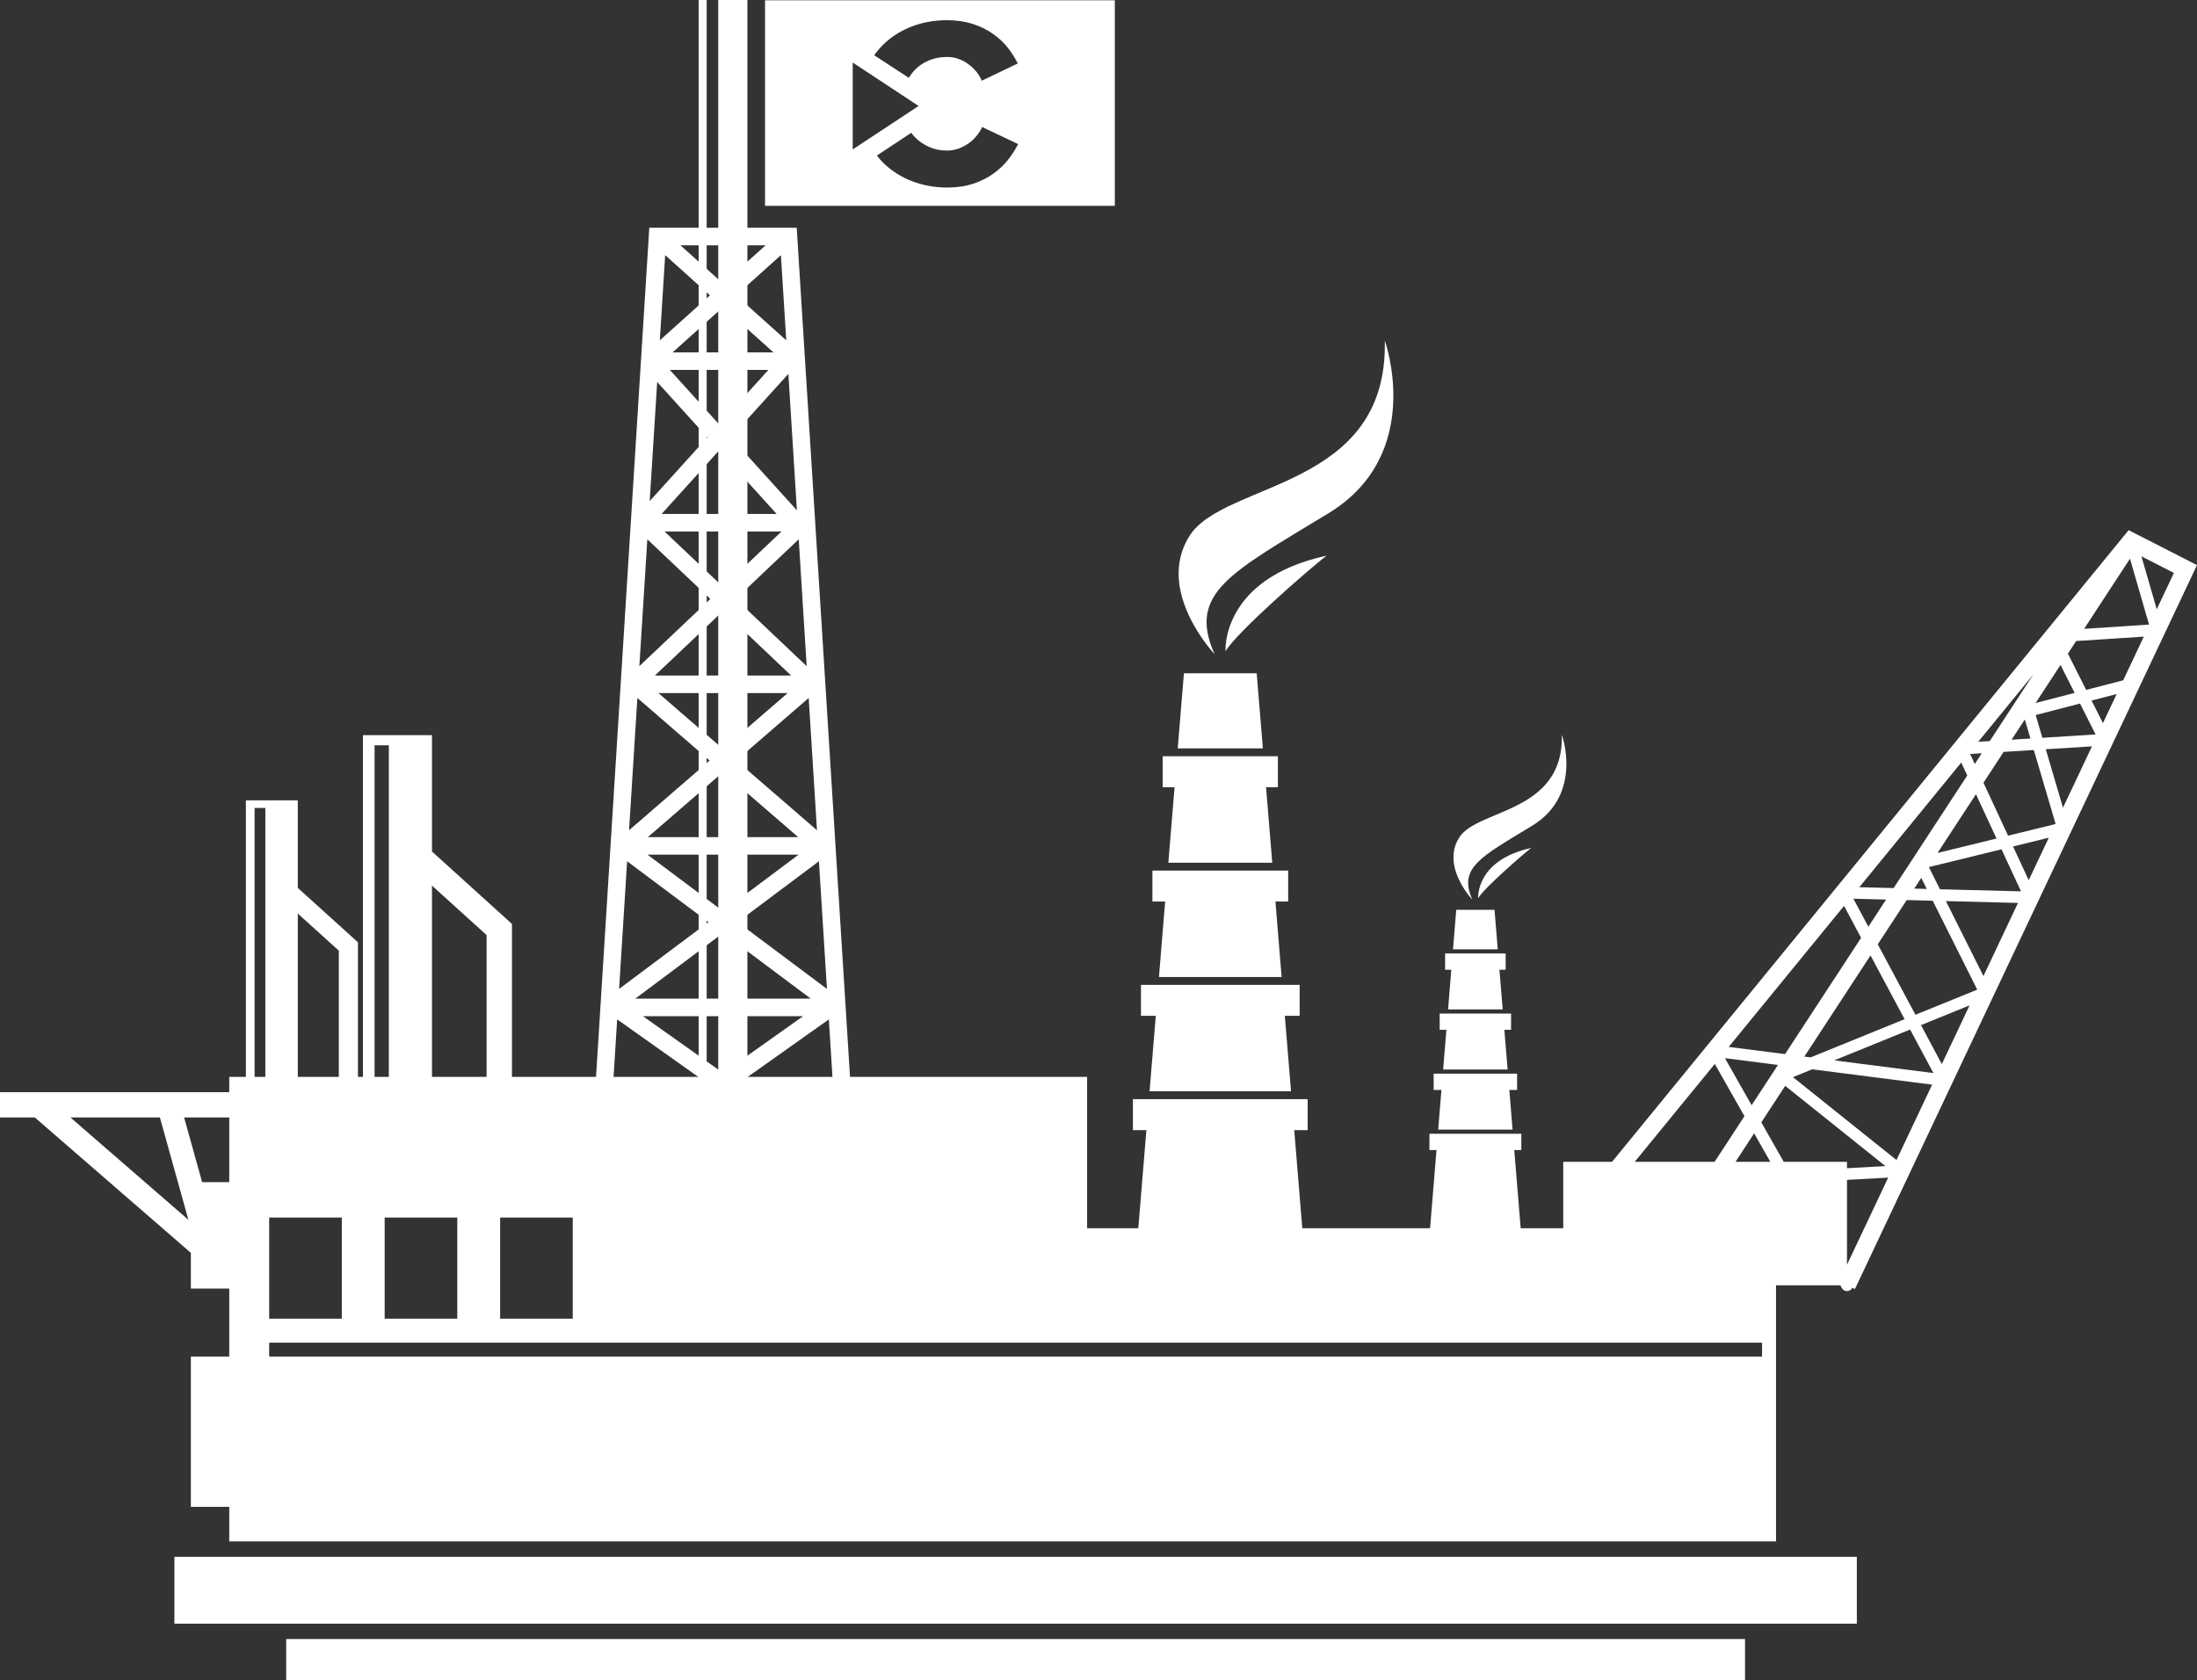
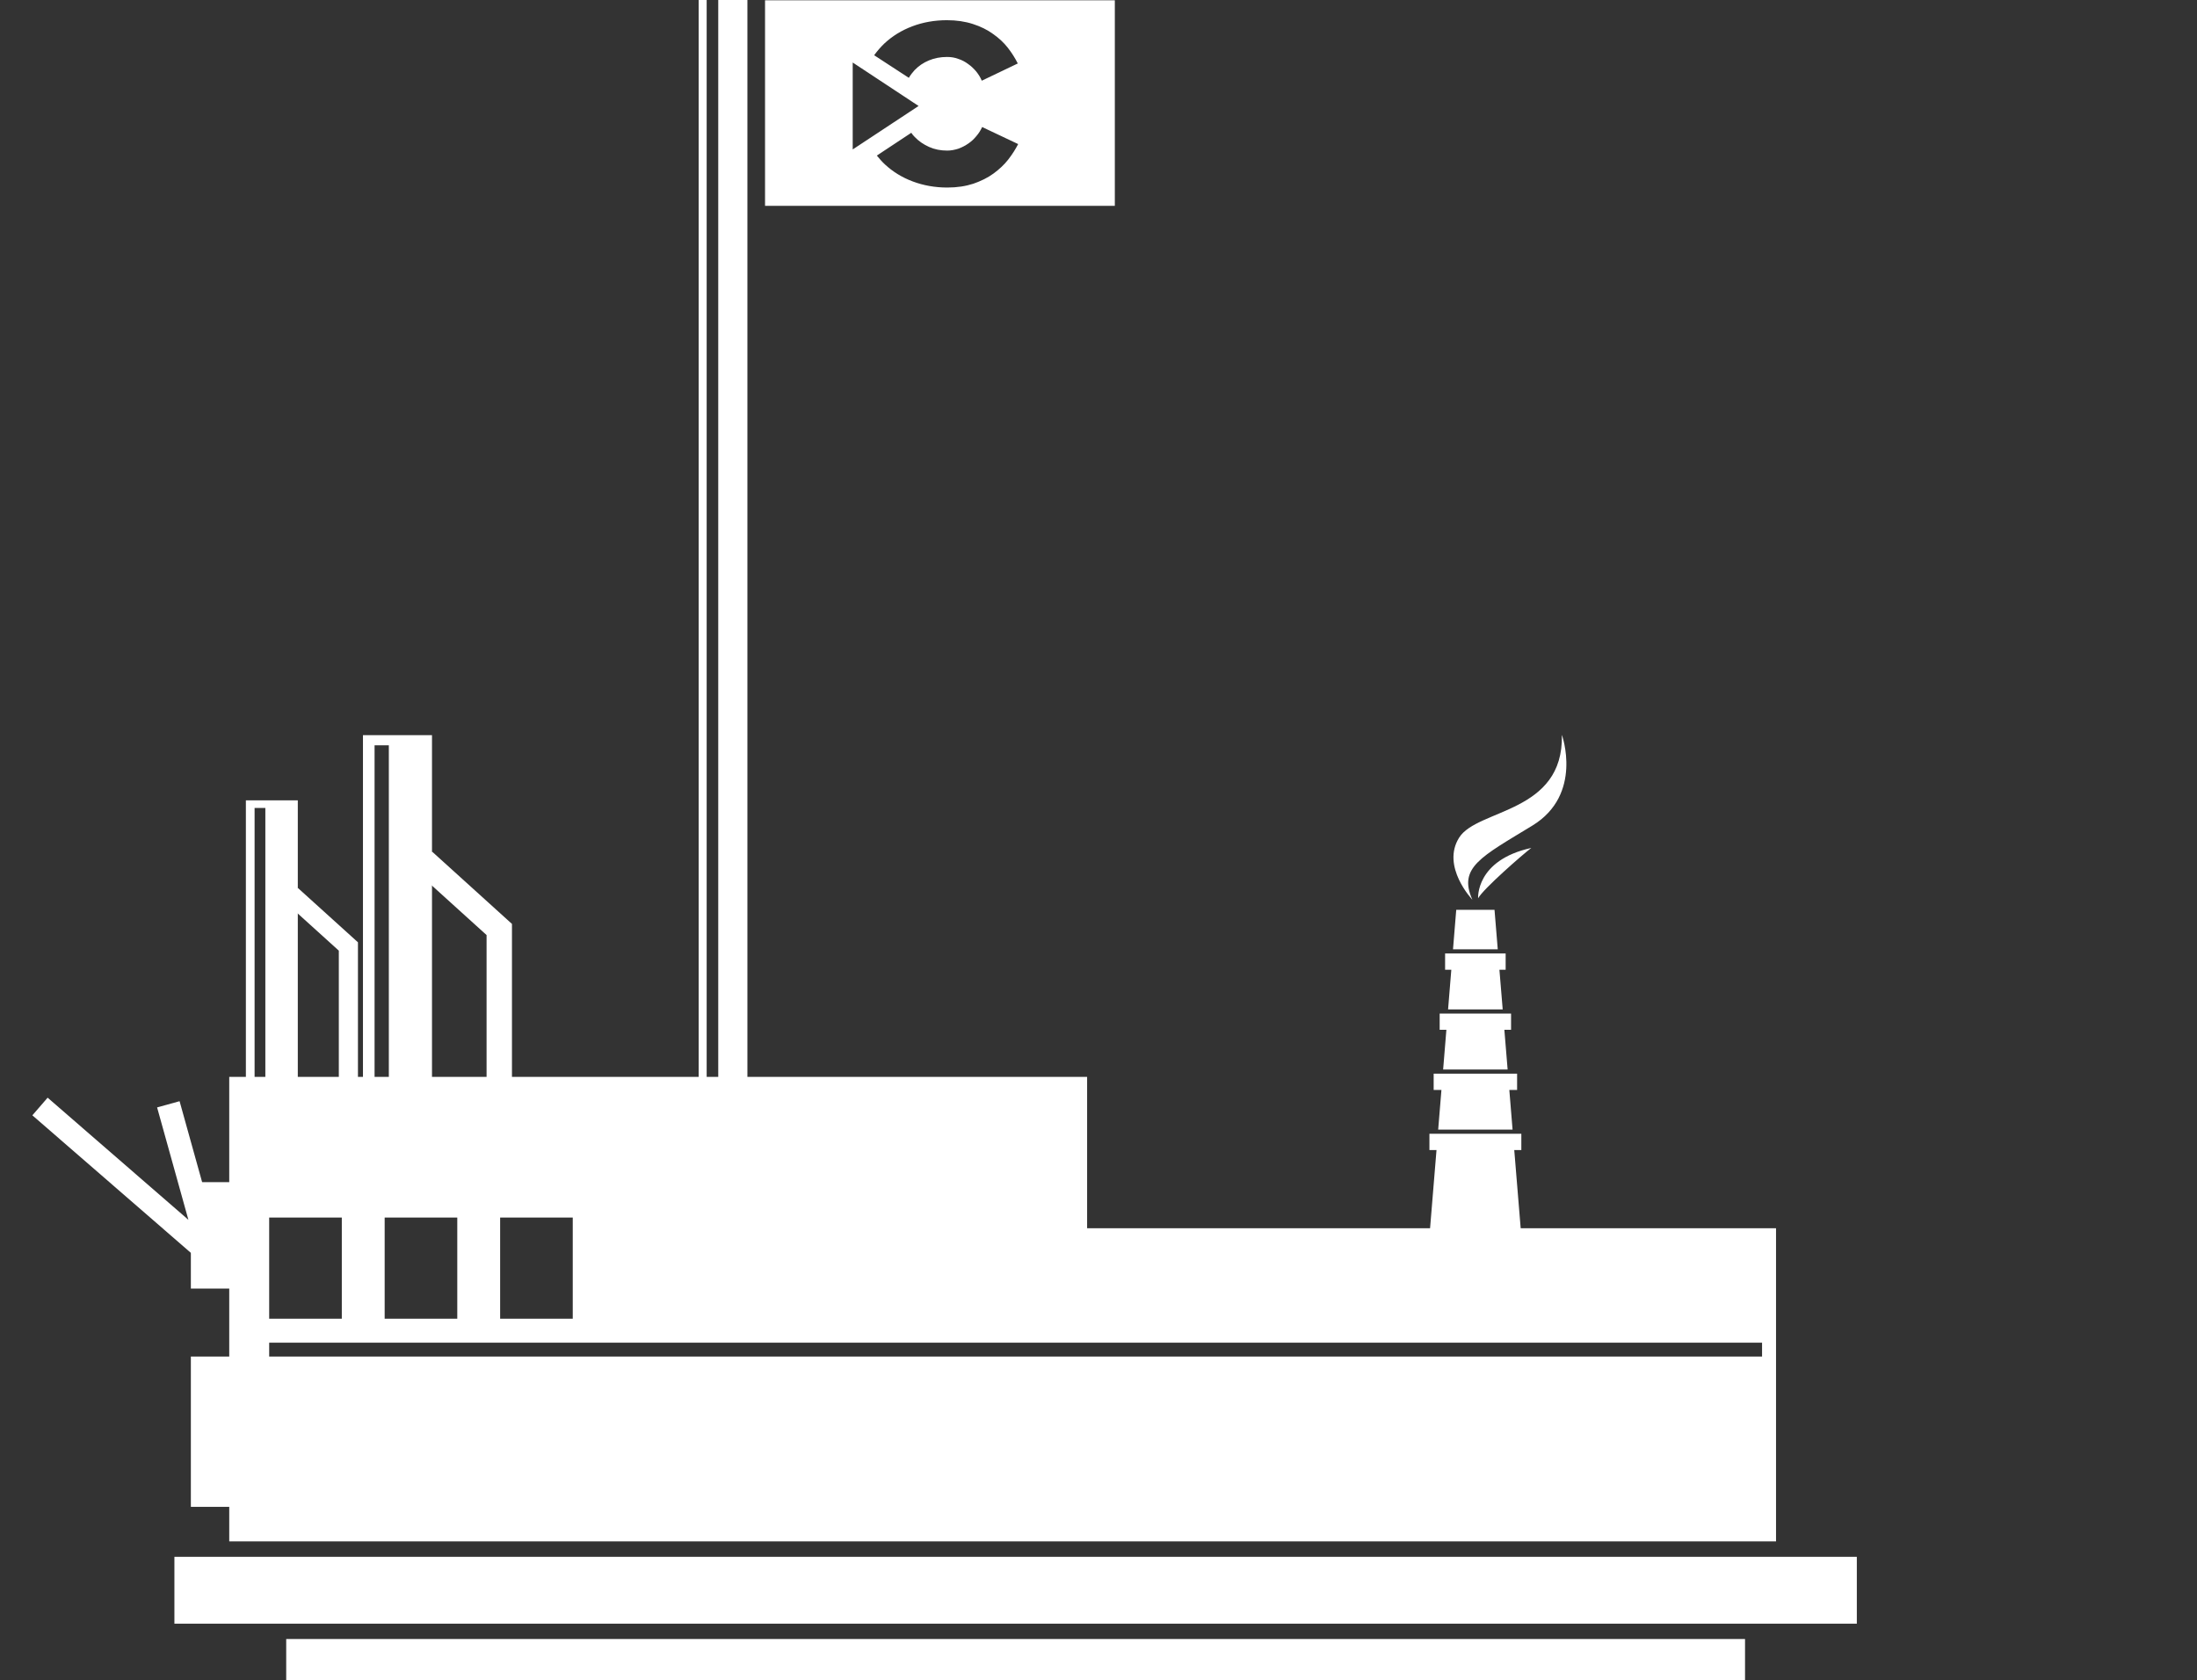
<svg xmlns="http://www.w3.org/2000/svg" id="Layer_2" viewBox="0 0 611.759 467.913">
  <rect x="0" y="0" width="611.759" height="467.913" fill="#333333" stroke="none" />
  <g id="Layer_1-2">
    <rect x="79.695" y="456.457" width="406.212" height="11.456" style="fill:#fff; stroke-width:0px;" />
    <rect x="48.564" y="433.569" width="468.474" height="18.617" style="fill:#fff; stroke-width:0px;" />
-     <path d="M495.077,296.581l-14.762-1.889,7.429,13.098,7.334-11.21ZM525.193,250.522l-9.112-.232,4.168,7.79,4.944-7.558ZM551.83,209.778l-3.24.211,1.291,2.777,1.949-2.988ZM596.286,154.937l4.263,14.739,4.779-10.119-9.041-4.62ZM580.328,175.129l18.079-1.187-5.311-18.349-12.768,19.536ZM550.846,206.582l3.211-.2,12.154-18.588-15.365,18.789ZM517.734,247.081l9.55.245,20.501-31.358-1.674-3.599-28.377,34.711ZM481.365,291.558l15.684,2.007,21.178-32.387-4.75-8.894-32.112,39.274ZM485.741,310.853l-8.252-14.553-22.297,27.263h22.238l8.311-12.711ZM492.948,323.563l-4.504-7.929-5.182,7.929h9.686ZM525.769,327.963l-11.471.632v23.636l11.471-24.268ZM504.612,297.799l-5.361,2.181,28.833,23.083,9.916-20.991-33.389-4.273ZM531.878,286.718l-21.141,8.594,27.623,3.533-6.482-12.126ZM548.433,279.99l-13.531,5.503,5.801,10.857,7.729-16.36ZM541.839,250.949l10.456,20.88,9.617-20.367-20.073-.514ZM557.318,236.527l-20.221,4.953,3.092,6.183,22.567.574-5.438-11.71ZM570.494,233.295l-9.956,2.442,4.362,9.395,5.594-11.837ZM569.648,208.666l4.795,16.273,8.067-17.079-12.862.806ZM579.184,195.934l-12.342,3.204,1.857,6.333,14.823-.933-4.338-8.604ZM589.401,193.284l-6.998,1.815,3.166,6.285,3.832-8.101ZM580.902,192.132l10.307-2.674,5.742-12.163-18.85,1.23-2.291,3.512,5.092,10.095ZM566.818,195.784l10.865-2.814-3.928-7.79-6.937,10.604ZM565.377,205.67l-1.56-5.293-3.682,5.622,5.242-.33ZM559.15,232.734l13.127-3.219.082-.164-6.041-20.477-8.401.524-5.613,8.588,6.847,14.748ZM539.51,237.544l16.42-4.017-5.719-12.337-10.701,16.354ZM536.515,247.565l-1.539-3.077-1.957,2.988,3.496.089ZM533.355,282.604l17.133-6.961.045-.089-12.367-24.703-7.237-.186-8.059,12.321,10.485,19.619ZM504.171,294.477l26.167-10.64-9.492-17.751-18.414,28.168,1.738.224ZM514.298,325.341l10.701-.59-27.905-22.345-6.647,10.164,6.236,10.993h17.616v1.778ZM435.285,323.563h13.595l143.844-175.915,19.036,9.731-95.25,201.604-.741-.353c-.133.3-.363.553-.664.724-.785.443-1.778.166-2.217-.611l-.457-.798h-77.145v-34.382Z" style="fill:#fff; fill-rule:evenodd; stroke-width:0px;" />
    <path d="M107.109,339.08h20.221v28.175h-20.221v-28.175ZM139.264,339.08h20.221v28.175h-20.221v-28.175ZM74.952,339.08h20.224v28.175h-20.224v-28.175ZM74.952,377.793h415.697v-3.859H74.952v3.859ZM53.147,377.793h10.686v-18.931h-10.686v-29.637h10.686v-29.318h238.877v42.153h191.83v87.215H63.833v-9.627h-10.686v-41.856Z" style="fill:#fff; fill-rule:evenodd; stroke-width:0px;" />
-     <rect y="304.169" width="68.419" height="7.036" style="fill:#fff; stroke-width:0px;" />
    <polygon points="13.262 305.699 52.46 339.715 43.745 308.41 50.005 306.679 61.617 348.377 56.359 351.702 9.012 310.615 13.262 305.699" style="fill:#fff; stroke-width:0px;" />
-     <path d="M341.25,181.402s-1.441-20.177,28.147-26.66c-4.758,3.631-25.391,21.658-28.147,26.66M338.195,182.163s-16.681-17.6-6.966-32.933c9.715-15.33,55.342-12.777,54.372-54.372,0,0,11.394,31.558-15.639,48.054-27.031,16.489-39.406,22.143-31.768,39.25Z" style="fill:#fff; fill-rule:evenodd; stroke-width:0px;" />
-     <path d="M323.761,210.615h32.067v8.617h-3.293l1.725,21.028h-28.931l1.733-21.028h-3.301v-8.617ZM320.895,242.45h37.797v8.617h-3.546l1.725,21.023h-34.157l1.725-21.023h-3.546v-8.617ZM317.704,274.276h44.187v8.617h-4.131l1.733,21.031h-39.392l1.727-21.031h-4.124v-8.617ZM315.465,306.111h48.657v8.619h-3.74l4.721,57.499h-50.619l4.729-57.499h-3.748v-8.619ZM339.793,187.504h10.135l1.719,20.922h-23.706l1.725-20.922h10.127Z" style="fill:#fff; fill-rule:evenodd; stroke-width:0px;" />
    <path d="M411.587,250.163s-.76-10.603,14.803-14.015c-2.502,1.909-13.354,11.386-14.803,14.015M409.982,250.567s-8.774-9.253-3.666-17.317c5.108-8.059,29.102-6.715,28.594-28.594,0,0,5.988,16.599-8.223,25.269-14.217,8.678-20.721,11.649-16.705,20.641Z" style="fill:#fff; fill-rule:evenodd; stroke-width:0px;" />
    <path d="M402.388,265.532h16.862v4.534h-1.733l.912,11.052h-15.211l.904-11.052h-1.733v-4.534ZM400.878,282.266h19.879v4.534h-1.865l.91,11.059h-17.959l.904-11.059h-1.868v-4.534ZM399.206,299.011h23.233v4.531h-2.166l.904,11.054h-20.715l.908-11.054h-2.164v-4.531ZM398.027,315.745h25.592v4.534h-1.971l2.484,30.235h-26.621l2.487-30.235h-1.971v-4.534ZM410.818,253.375h5.332l.904,11.006h-12.463l.902-11.006h5.325Z" style="fill:#fff; fill-rule:evenodd; stroke-width:0px;" />
    <path d="M199.998,0h8.117v344.122h-8.117V0ZM194.541,0h2.233v344.122h-2.233V0Z" style="fill:#fff; fill-rule:evenodd; stroke-width:0px;" />
-     <path d="M201.33,78.966l11.857-10.649h-23.717l11.86,10.649ZM183.729,94.775l13.949-12.524-12.463-11.194-1.486,23.718ZM201.33,85.532l-14.039,12.605h28.078l-14.039-12.605ZM217.444,71.058l-12.463,11.194,13.949,12.524-1.486-23.718ZM200.238,118.188l13.719-15.167h-27.436l13.717,15.167ZM180.912,139.545l16.049-17.735-13.965-15.43-2.084,33.165ZM200.238,125.438l-16.012,17.689h32.022l-16.01-17.689ZM219.52,104.125l-16.004,17.686,18.385,20.319-2.381-38.005ZM201.33,163.45l16.285-15.431h-32.575l16.29,15.431ZM178.031,185.523l19.75-18.715-17.533-16.615-2.217,35.33ZM201.33,170.162l-18.969,17.967h37.928l-18.959-17.967ZM222.41,150.193l-17.543,16.615,19.753,18.715-2.211-35.33ZM201.33,208.583l17.988-15.562h-35.979l17.991,15.562ZM175.161,231.217l22.44-19.416-20.123-17.416-2.317,36.832ZM201.33,215.026l-20.926,18.104h41.843l-20.918-18.104ZM225.182,194.386l-20.136,17.416,22.443,19.416-2.307-36.832ZM201.33,253.763l21.043-15.751h-42.087l21.045,15.751ZM172.393,275.409l24.873-18.609-22.643-16.942-2.23,35.551ZM201.33,259.841l-24.434,18.28h48.86l-24.426-18.28ZM228.032,239.858l-22.641,16.942,24.875,18.609-2.233-35.551ZM201.33,298.814l22.281-15.802h-44.573l22.292,15.802ZM169.507,321.367l27.602-19.566-25.256-17.906-2.346,37.472ZM201.33,304.789l-25.868,18.334h51.727l-25.859-18.334ZM230.795,283.895l-25.253,17.906,27.605,19.566-2.352-37.472ZM201.33,343.918l25.441-15.912h-50.892l25.452,15.912ZM233.657,329.463l-27.729,17.332,29.991,18.752-2.262-36.083ZM196.721,346.795l-27.719-17.332-2.27,36.083,29.989-18.752ZM201.33,63.434h20.519l18.969,302.267-4.226.261,4.033,2.524-2.576,4.147-36.718-22.964-36.727,22.964-2.578-4.147,4.034-2.524-4.221-.261,18.961-302.267h20.53Z" style="fill:#fff; stroke-width:0px;" />
    <polygon points="101.068 204.738 120.289 204.738 120.289 311.152 108.273 311.152 108.273 207.562 104.3 207.562 104.3 311.152 101.068 311.152 101.068 204.738" style="fill:#fff; fill-rule:evenodd; stroke-width:0px;" />
    <polygon points="120.334 237.186 142.557 257.31 142.557 312.064 135.487 312.064 135.487 260.409 115.607 242.405 120.334 237.186" style="fill:#fff; stroke-width:0px;" />
    <polygon points="68.464 222.892 82.922 222.892 82.922 302.923 73.886 302.923 73.886 225.013 70.89 225.013 70.89 302.923 68.464 302.923 68.464 222.892" style="fill:#fff; fill-rule:evenodd; stroke-width:0px;" />
    <polygon points="82.951 247.297 99.672 262.427 99.672 303.61 94.347 303.61 94.347 264.755 79.396 251.225 82.951 247.297" style="fill:#fff; stroke-width:0px;" />
    <path d="M310.427,57.32h-97.4V.087h97.4v57.232ZM255.781,29.514l-18.343-12.104v24.209l18.343-12.104ZM253.062,21.675c.48-.8,1.013-1.493,1.6-2.133,1.12-1.173,2.453-2.08,3.999-2.72s3.199-.96,5.066-.96c1.067,0,2.133.16,3.093.533,1.013.32,1.92.8,2.773,1.44.853.587,1.6,1.333,2.24,2.08.64.8,1.173,1.653,1.546,2.559l10.025-4.799c-.747-1.493-1.653-2.933-2.773-4.372s-2.506-2.72-4.106-3.839c-1.6-1.173-3.466-2.08-5.599-2.773s-4.532-1.067-7.252-1.067c-3.466,0-6.719.587-9.652,1.706-2.986,1.12-5.546,2.72-7.732,4.746-1.067,1.013-2.026,2.133-2.879,3.306l9.652,6.292ZM271.885,37.885c-.64.8-1.386,1.493-2.24,2.08s-1.76,1.067-2.773,1.44c-1.013.32-2.026.533-3.093.533-1.866,0-3.519-.32-5.066-1.013s-2.879-1.6-3.999-2.773c-.373-.373-.693-.747-.96-1.173l-9.598,6.345c.693.853,1.44,1.706,2.24,2.453,2.186,2.026,4.746,3.626,7.732,4.746,2.986,1.12,6.186,1.706,9.652,1.706,2.72,0,5.119-.373,7.252-1.067,2.133-.747,3.999-1.653,5.599-2.826,1.6-1.173,2.986-2.453,4.106-3.893,1.12-1.44,2.026-2.879,2.773-4.319l-10.025-4.746c-.427.906-.906,1.706-1.6,2.506Z" style="fill:#fff; stroke-width:0px;" />
  </g>
</svg>